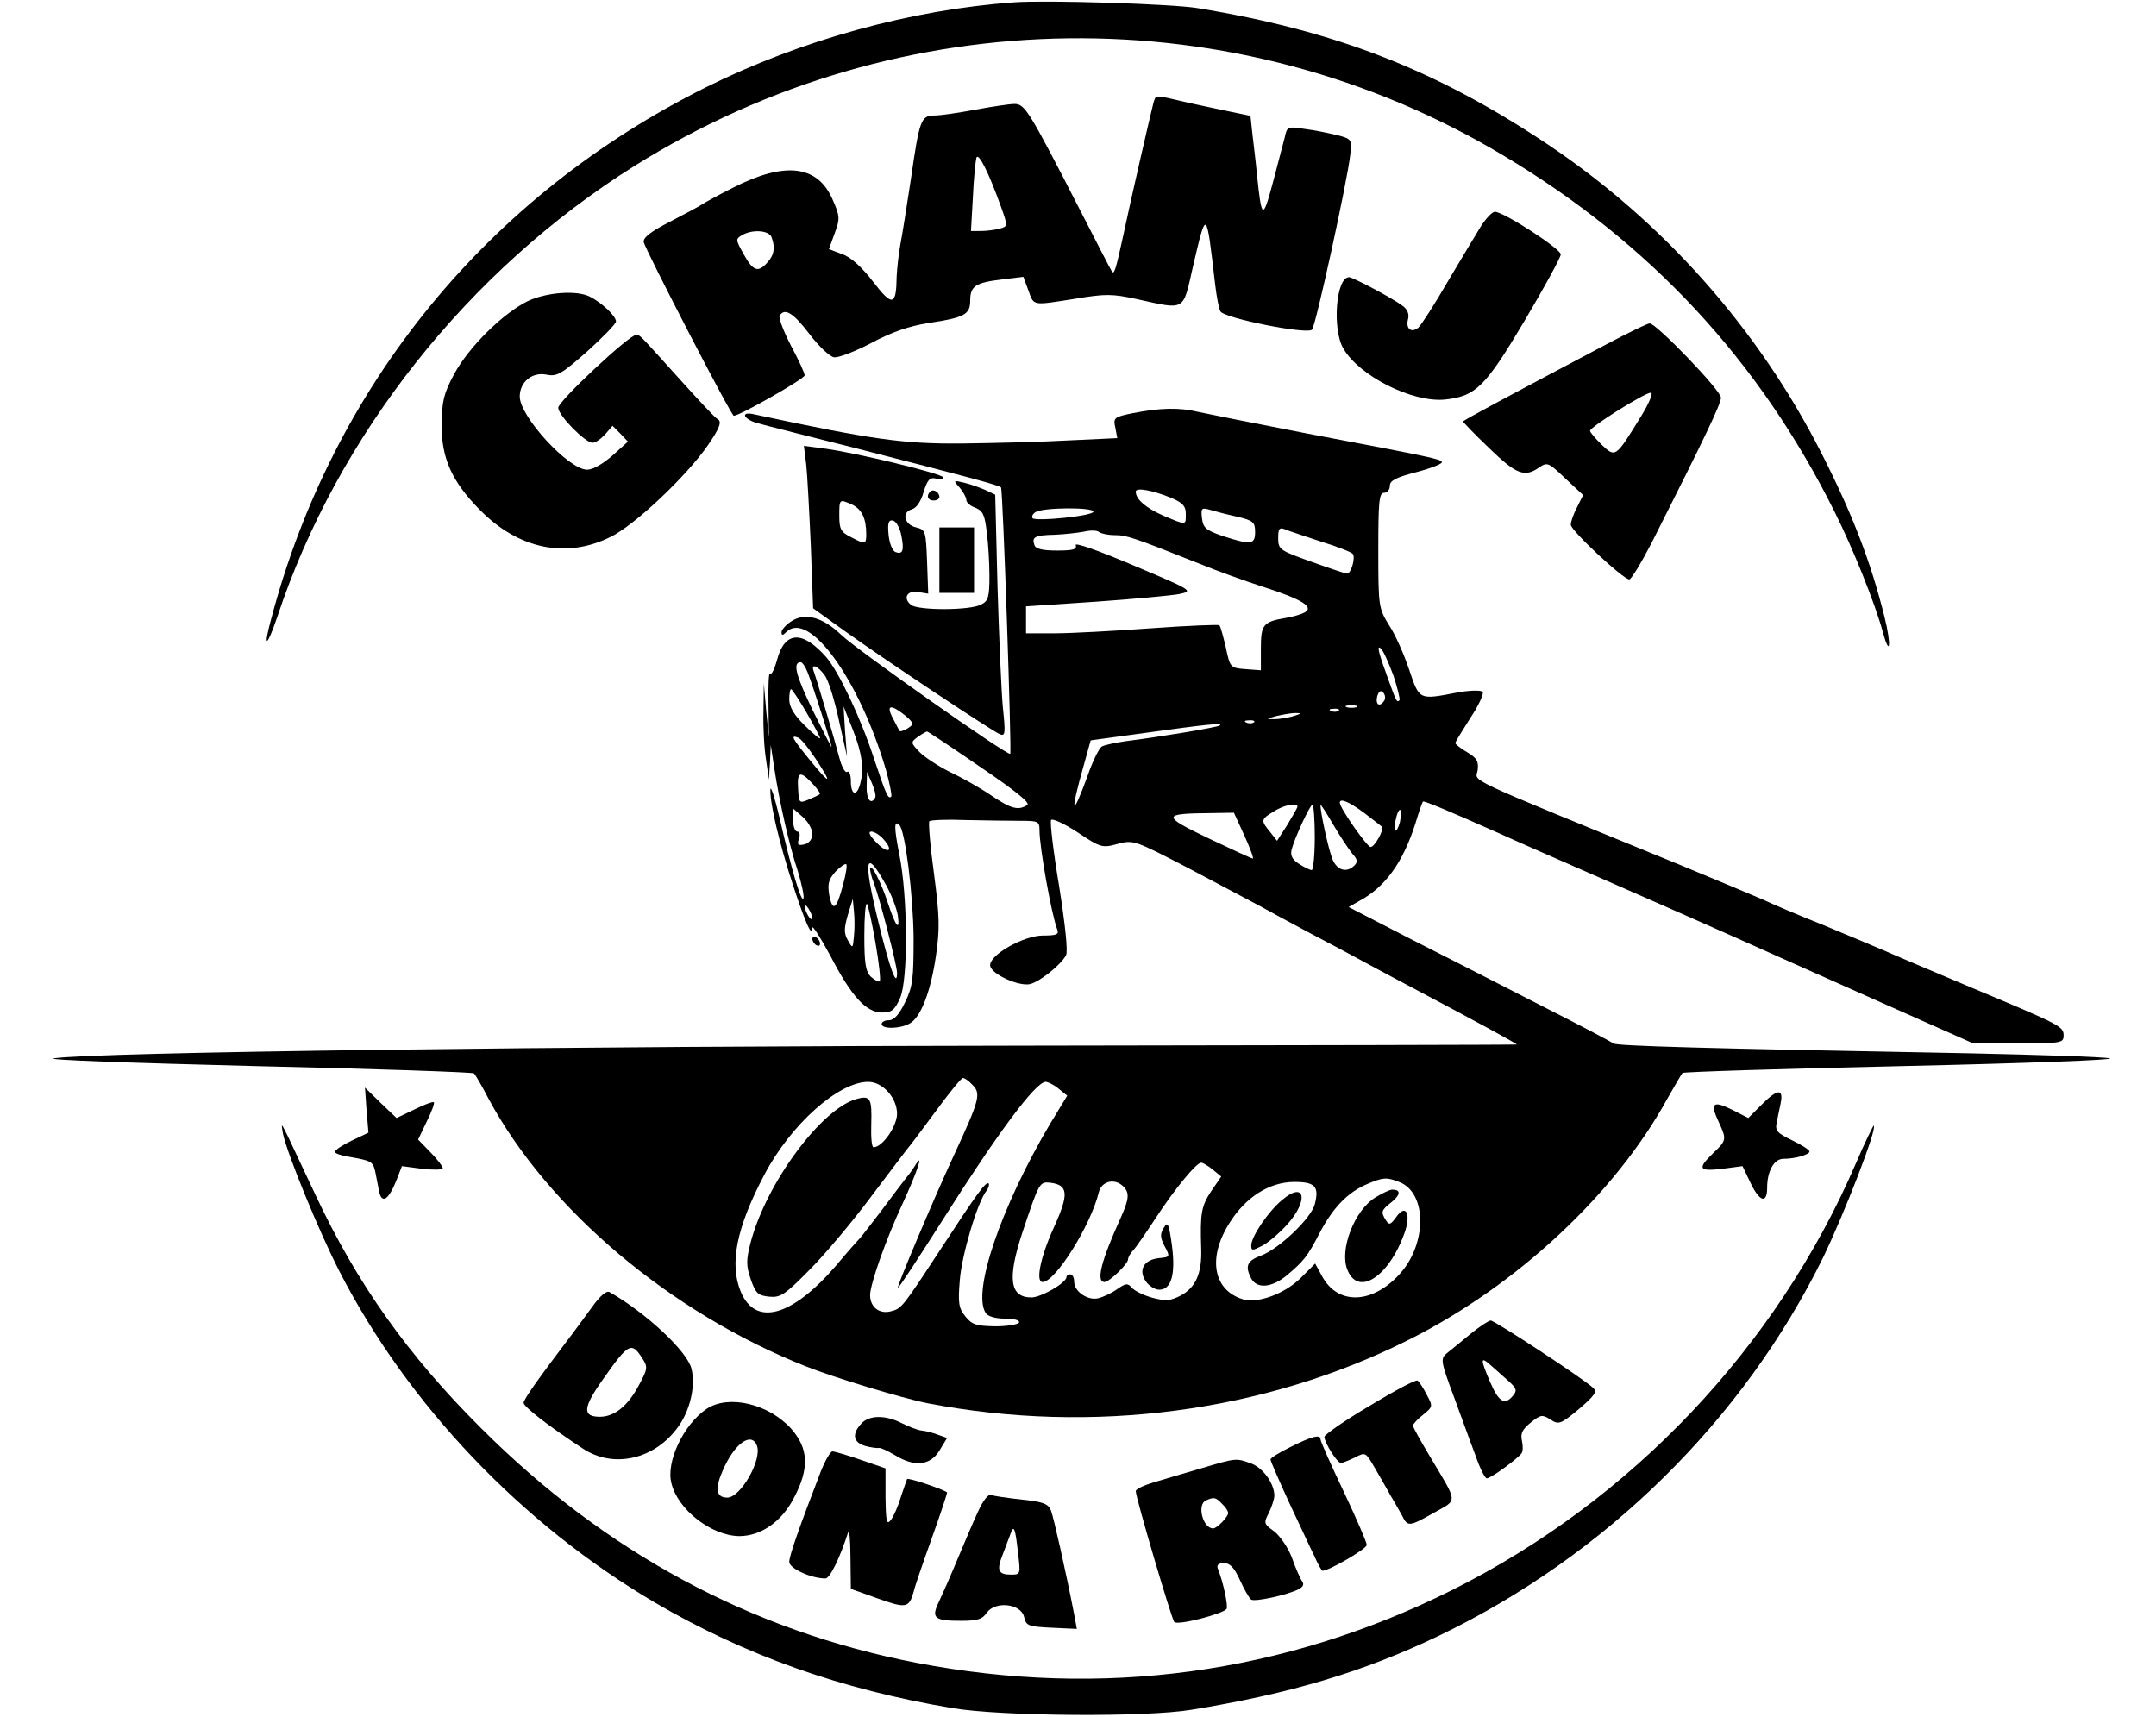
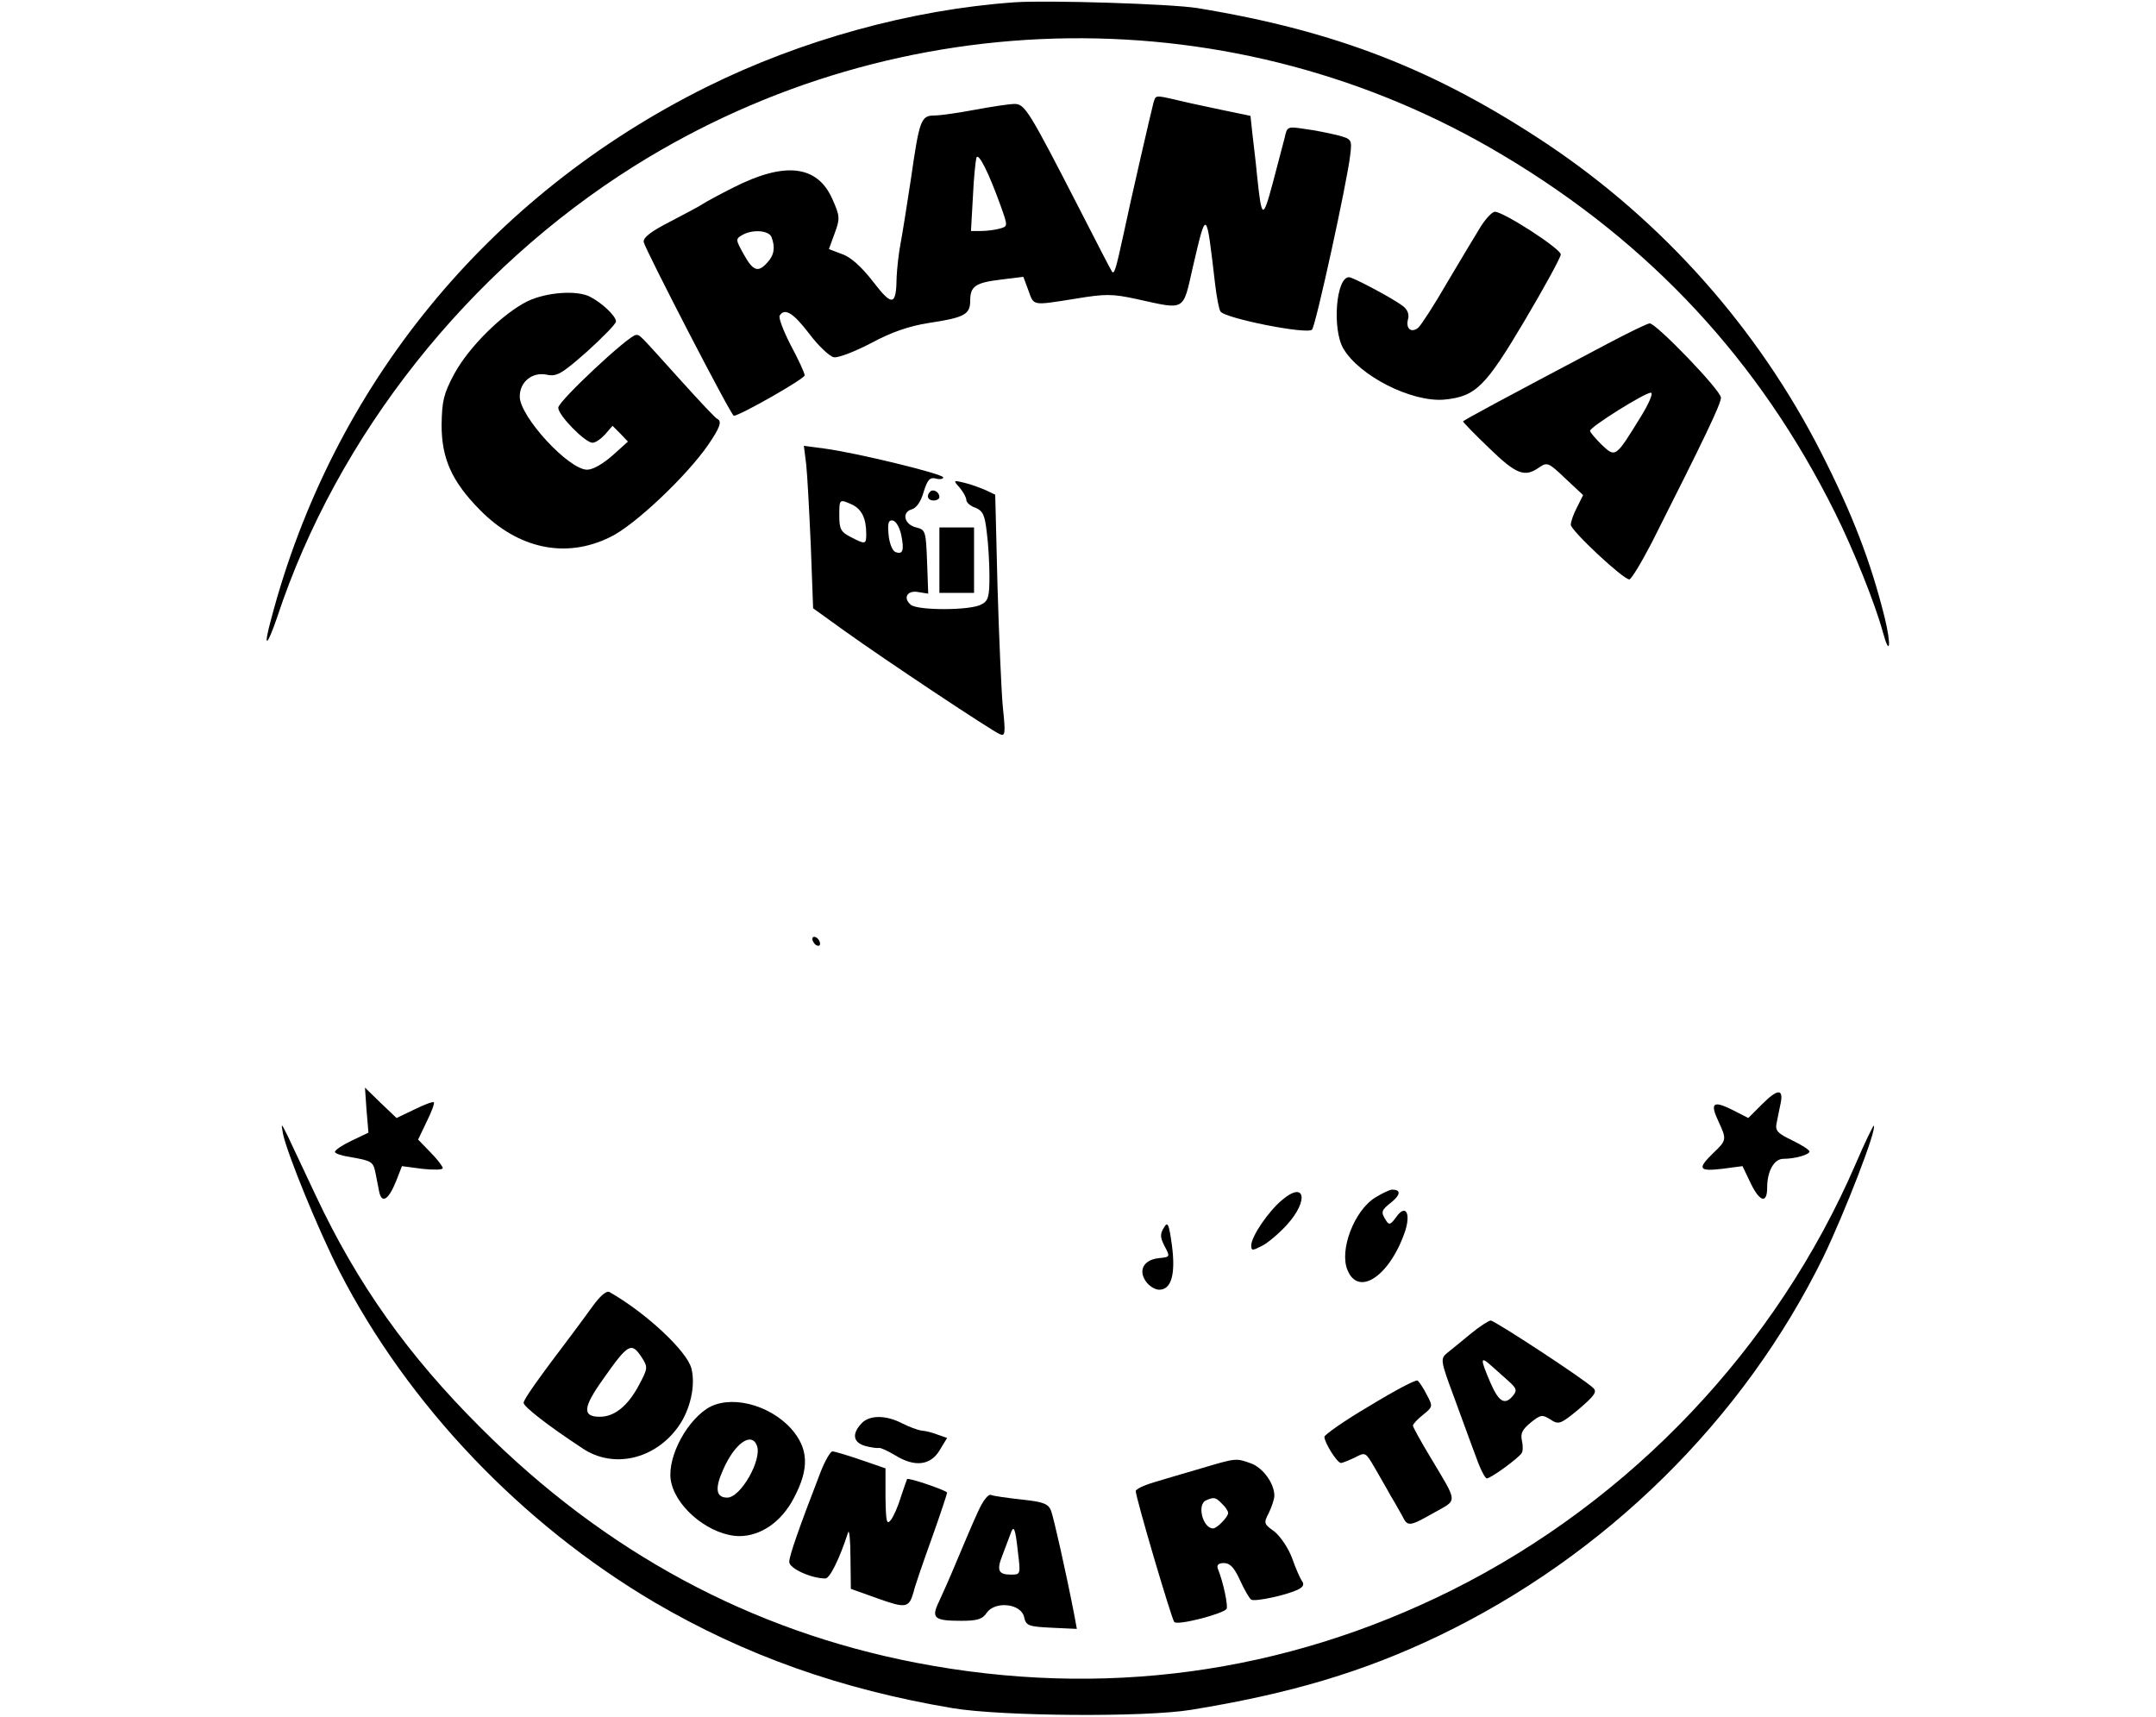
<svg xmlns="http://www.w3.org/2000/svg" version="1.0" width="560pt" height="446pt" viewBox="0 0 560 446" preserveAspectRatio="xMidYMid meet">
  <g transform="translate(0,446) scale(0.1,-0.1)" fill="#000000" stroke="none">
    <path d="M2635 4454 c-269 -19 -554 -98 -800 -220 -567 -282 -971 -775 -1131 -1383 -21 -77 -11 -73 16 6 156 472 496 901 928 1172 690 432 1563 443 2257 27 382 -228 665 -533 861 -927 48 -96 105 -239 124 -309 19 -70 23 -36 5 37 -36 144 -83 267 -165 428 -164 322 -410 599 -710 800 -291 194 -550 295 -910 354 -68 11 -390 21 -475 15z" />
    <path d="M2996 4193 c-5 -18 -61 -261 -77 -338 -21 -97 -25 -109 -31 -100 -4 6 -41 78 -83 160 -133 259 -143 275 -170 275 -13 0 -59 -7 -102 -15 -43 -8 -90 -15 -106 -15 -35 0 -39 -12 -61 -165 -10 -66 -22 -142 -27 -168 -5 -26 -9 -65 -10 -85 -1 -77 -11 -79 -61 -14 -30 39 -59 65 -81 72 l-34 13 15 41 c14 38 14 44 -6 89 -39 88 -123 98 -257 30 -38 -19 -74 -39 -80 -43 -5 -4 -43 -24 -83 -45 -51 -26 -72 -42 -70 -54 4 -19 227 -451 234 -451 15 0 184 96 184 105 0 6 -16 41 -36 78 -19 37 -32 71 -29 77 13 21 35 8 77 -47 24 -32 53 -59 64 -61 11 -2 55 15 97 37 52 28 98 44 149 52 93 14 108 22 108 58 0 38 14 47 82 55 l56 7 13 -35 c15 -41 8 -40 122 -22 78 13 96 13 160 -1 127 -28 119 -33 145 82 36 154 35 155 58 -42 4 -34 10 -66 14 -72 11 -18 228 -61 238 -47 10 12 92 388 99 453 5 41 4 42 -34 52 -21 5 -59 13 -84 16 -45 7 -46 6 -52 -22 -4 -15 -18 -68 -31 -118 -26 -97 -29 -95 -41 20 -3 33 -9 81 -12 107 l-5 47 -77 16 c-42 9 -95 20 -118 26 -53 12 -51 12 -57 -8z m-396 -270 c18 -51 18 -51 -4 -57 -11 -3 -33 -6 -47 -6 l-27 0 5 88 c2 48 7 94 9 102 5 16 32 -38 64 -127z m-596 -79 c10 -26 7 -47 -11 -66 -24 -27 -37 -22 -61 21 -21 38 -22 40 -5 50 27 16 70 13 77 -5z" />
    <path d="M3847 3873 c-13 -21 -52 -86 -87 -145 -34 -59 -69 -113 -76 -119 -18 -15 -33 -3 -27 21 4 13 -1 26 -13 35 -26 20 -130 75 -140 75 -34 0 -44 -135 -15 -185 42 -72 178 -140 262 -133 82 8 107 33 209 205 51 86 93 163 94 172 1 14 -147 110 -171 111 -7 0 -23 -17 -36 -37z" />
    <path d="M1371 3678 c-65 -32 -153 -119 -191 -189 -28 -52 -32 -71 -33 -133 0 -86 26 -146 99 -220 100 -102 224 -128 339 -71 63 30 199 159 254 239 31 45 37 62 24 68 -5 2 -46 46 -93 98 -112 124 -107 120 -118 120 -18 0 -202 -172 -202 -189 0 -20 70 -91 89 -91 8 0 22 10 33 22 l19 22 20 -20 20 -21 -40 -36 c-25 -22 -51 -37 -66 -37 -48 0 -175 138 -175 190 0 38 32 64 69 57 27 -6 39 1 106 60 41 37 75 72 75 78 0 14 -36 48 -67 64 -34 18 -113 12 -162 -11z" />
    <path d="M4175 3567 c-278 -147 -375 -199 -375 -202 0 -1 30 -33 68 -69 70 -68 92 -77 130 -50 21 14 24 13 68 -29 l46 -43 -16 -32 c-9 -17 -16 -37 -16 -45 0 -15 136 -142 152 -142 5 0 31 43 58 95 138 273 180 361 180 377 0 19 -168 193 -185 193 -6 0 -55 -24 -110 -53z m84 -194 c-63 -102 -63 -102 -99 -68 -16 16 -30 32 -30 36 0 10 142 99 158 99 7 0 -5 -29 -29 -67z" />
-     <path d="M2943 3387 c-49 -10 -52 -12 -46 -38 l5 -27 -128 -6 c-71 -4 -196 -7 -279 -8 -148 -1 -230 10 -537 76 -36 8 -27 -13 9 -23 21 -6 136 -35 255 -65 289 -74 372 -96 378 -102 5 -5 28 -686 24 -692 -5 -7 -400 271 -439 309 -48 46 -94 59 -130 35 -14 -9 -25 -22 -25 -28 0 -9 3 -9 12 0 59 59 190 -123 259 -357 10 -36 16 -67 14 -70 -8 -7 -12 0 -45 99 -35 107 -91 224 -123 262 -63 72 -109 69 -129 -7 -7 -25 -15 -40 -18 -35 -3 6 -5 -29 -4 -78 l1 -87 -7 70 -6 70 -1 -75 c-1 -41 2 -97 7 -125 l7 -50 3 45 2 45 9 -60 c14 -91 39 -201 61 -267 10 -33 17 -65 15 -71 -5 -15 -31 73 -62 208 -13 55 -24 88 -24 73 -1 -36 23 -138 59 -248 33 -100 49 -136 50 -110 0 8 21 -25 47 -73 55 -106 93 -147 134 -147 25 0 33 6 47 38 21 48 20 263 -2 372 -14 71 -14 91 0 77 15 -14 36 -182 37 -293 0 -106 -2 -126 -22 -167 -15 -32 -29 -47 -42 -47 -10 0 -19 -4 -19 -10 0 -13 46 -13 72 1 29 15 55 81 69 176 10 69 10 100 -5 213 -10 72 -15 134 -12 137 3 3 45 5 93 3 49 -1 112 -2 141 -2 49 0 52 -1 52 -25 0 -44 31 -218 46 -257 5 -13 -1 -16 -37 -16 -51 0 -142 -52 -137 -79 4 -22 75 -54 104 -47 26 7 80 50 93 75 5 10 -2 78 -18 179 -15 89 -24 166 -21 172 3 5 34 -9 69 -32 60 -40 64 -41 104 -30 41 11 45 9 182 -62 77 -41 160 -85 185 -98 25 -14 86 -47 135 -73 50 -26 117 -62 150 -80 33 -18 101 -54 150 -80 125 -66 235 -126 235 -128 0 -1 -573 -2 -1273 -3 -1204 -1 -2428 -17 -2527 -33 -26 -4 200 -12 520 -20 311 -7 568 -16 571 -19 4 -4 21 -33 38 -66 155 -288 473 -556 824 -695 73 -29 251 -83 317 -96 428 -82 875 -23 1249 165 280 140 536 379 671 625 20 35 38 66 40 68 3 3 262 11 575 18 314 7 554 16 535 20 -19 4 -181 9 -360 13 -699 13 -925 19 -930 26 -3 3 -86 47 -185 97 -99 51 -252 129 -341 174 l-161 83 28 16 c67 36 113 100 145 200 9 30 18 56 20 58 2 3 71 -26 199 -83 28 -13 160 -71 295 -130 135 -59 268 -118 295 -130 101 -45 145 -65 390 -174 l250 -111 118 0 c110 0 117 1 117 20 0 24 -6 27 -240 125 -102 43 -204 86 -226 96 -23 10 -93 39 -155 65 -63 25 -134 55 -159 67 -25 11 -124 52 -220 92 -572 234 -527 213 -522 244 3 24 -2 32 -27 47 -17 10 -31 21 -31 24 0 3 18 32 39 65 22 33 36 64 32 68 -5 5 -35 4 -67 -2 -99 -19 -97 -20 -124 60 -13 39 -36 91 -52 115 -27 44 -28 48 -28 194 0 127 2 150 15 150 8 0 15 8 15 18 0 14 16 22 70 36 38 10 68 22 65 26 -5 8 -18 11 -355 75 -129 25 -254 50 -277 55 -49 12 -98 11 -170 -3z m101 -221 c28 -12 36 -21 36 -40 0 -31 3 -31 -57 -6 -46 20 -73 43 -73 63 0 12 46 3 94 -17z m-204 -35 c0 -11 -148 -26 -158 -17 -3 4 0 11 8 16 19 12 150 13 150 1z m373 -13 c42 -10 47 -14 47 -40 0 -33 -11 -34 -85 -10 -43 15 -50 21 -53 46 -3 26 -1 28 20 22 13 -4 44 -12 71 -18z m-317 -48 c30 0 48 -6 219 -74 44 -18 118 -45 165 -60 100 -32 133 -52 110 -66 -8 -5 -31 -12 -50 -15 -59 -10 -65 -17 -65 -79 l0 -57 -40 3 c-39 3 -40 4 -51 56 -7 30 -14 56 -17 58 -2 2 -82 -1 -178 -8 -96 -7 -208 -13 -249 -13 l-75 0 0 35 0 35 180 12 c99 7 197 16 218 20 37 8 36 9 -118 74 -92 39 -154 61 -151 53 4 -11 -7 -14 -48 -14 -37 0 -56 4 -59 14 -8 21 1 26 52 27 25 1 60 5 76 8 17 4 34 4 40 -1 5 -4 23 -8 41 -8z m536 -17 c43 -13 80 -28 82 -32 7 -11 -5 -51 -15 -51 -4 0 -46 14 -93 31 -82 29 -86 32 -86 61 0 25 3 29 18 23 9 -4 52 -18 94 -32z m187 -347 c11 -33 18 -62 16 -65 -7 -6 -8 -4 -29 54 -26 71 -31 92 -19 80 6 -5 20 -37 32 -69z m-1521 7 c14 -36 62 -186 62 -193 0 -3 -22 40 -49 95 -44 91 -53 125 -31 125 4 0 12 -12 18 -27z m44 -7 c10 -13 26 -66 37 -117 l21 -94 -5 65 -4 65 24 -60 c24 -61 30 -102 19 -142 -9 -33 -24 -28 -24 8 0 16 -4 28 -10 24 -5 -3 -14 14 -20 37 -13 50 -58 201 -66 223 -9 23 9 17 28 -9z m-47 -97 c19 -33 35 -63 35 -66 0 -4 -18 11 -40 33 -27 26 -40 48 -40 67 0 15 2 27 5 27 2 0 20 -27 40 -61z m1501 32 c-12 -19 -24 -12 -19 10 4 13 9 17 15 11 6 -6 7 -15 4 -21z m-1226 -61 c0 -7 -31 -24 -34 -18 -1 2 -7 13 -13 25 -21 37 -15 46 17 23 17 -12 30 -25 30 -30z m1153 43 c-7 -2 -19 -2 -25 0 -7 3 -2 5 12 5 14 0 19 -2 13 -5z m-46 -9 c-3 -3 -12 -4 -19 -1 -8 3 -5 6 6 6 11 1 17 -2 13 -5z m-117 -14 c-14 -4 -36 -8 -50 -8 -22 0 -22 1 5 8 17 4 39 8 50 8 16 0 15 -2 -5 -8z m-103 -16 c-3 -3 -12 -4 -19 -1 -8 3 -5 6 6 6 11 1 17 -2 13 -5z m-88 -8 c-4 -5 -163 -31 -244 -41 -28 -4 -56 -10 -63 -14 -7 -4 -24 -38 -37 -76 -42 -115 -46 -99 -9 31 l17 61 146 20 c151 21 197 26 190 19z m-623 -108 c93 -63 131 -94 122 -99 -23 -15 -42 -10 -95 26 -28 19 -76 46 -106 60 -30 15 -65 38 -78 51 -24 25 -24 26 -5 40 11 8 22 14 24 14 2 0 64 -41 138 -92z m-428 22 c45 -68 40 -71 -13 -6 -48 59 -53 68 -32 60 7 -2 27 -27 45 -54z m-8 -65 c13 -14 22 -26 19 -28 -2 -2 -15 -8 -29 -14 -24 -10 -25 -9 -27 28 -3 45 5 48 37 14z m163 -37 c-11 -20 -23 -4 -22 30 l1 37 13 -30 c7 -16 11 -33 8 -37z m1271 -40 c22 -17 43 -33 45 -35 8 -5 -18 -53 -29 -53 -9 0 -80 101 -80 115 0 13 25 2 64 -27z m-174 17 c0 -3 -12 -24 -26 -47 l-27 -42 -18 23 c-25 30 -24 33 9 53 26 17 62 24 62 13z m45 -80 c0 -47 -4 -85 -8 -85 -4 0 -19 7 -33 16 -18 12 -23 22 -19 38 9 33 48 116 54 116 3 0 6 -38 6 -85z m98 -43 c13 -14 14 -21 5 -30 -20 -20 -45 -13 -57 16 -10 24 -32 124 -31 141 0 3 15 -20 33 -51 18 -31 41 -65 50 -76z m-1403 52 c0 -13 -8 -24 -20 -27 -17 -4 -20 -2 -15 14 4 11 2 19 -4 19 -6 0 -11 13 -11 30 l0 30 25 -22 c14 -12 25 -32 25 -44z m1526 30 c-4 -14 -9 -24 -12 -21 -3 2 -2 17 2 31 3 15 9 25 11 22 3 -3 2 -17 -1 -32z m-404 -34 c15 -33 25 -60 22 -60 -3 0 -55 24 -116 53 -121 58 -121 64 7 65 l60 1 27 -59z m-938 -9 c29 -32 13 -41 -17 -10 -18 18 -23 29 -14 29 8 0 22 -9 31 -19z m-104 -118 c-17 -65 -27 -73 -36 -29 -5 31 -2 41 16 62 13 13 26 22 28 19 3 -2 -1 -26 -8 -52z m112 -3 c14 -25 27 -60 30 -78 6 -44 -6 -28 -26 33 -18 55 -45 107 -46 88 0 -6 4 -23 10 -37 15 -40 60 -214 60 -233 0 -41 -19 11 -49 134 -40 164 -34 193 21 93z m-84 -132 c-3 -32 -3 -33 -16 -10 -10 18 -10 30 0 65 l13 42 3 -32 c2 -18 2 -48 0 -65z m56 -17 c9 -52 14 -97 11 -100 -3 -2 -13 3 -23 12 -14 14 -17 36 -17 107 0 49 3 86 7 82 3 -4 13 -49 22 -101z m-164 64 c0 -5 -5 -3 -10 5 -5 8 -10 20 -10 25 0 6 5 3 10 -5 5 -8 10 -19 10 -25z m414 -431 c25 -24 22 -37 -46 -184 -52 -112 -149 -342 -146 -345 2 -2 54 78 117 177 141 223 241 358 267 358 6 0 22 -8 34 -18 l22 -18 -45 -74 c-127 -215 -202 -435 -167 -490 5 -9 25 -15 50 -15 23 0 39 -4 37 -10 -2 -5 -30 -10 -62 -10 -49 1 -60 4 -77 25 -18 22 -20 35 -15 95 5 65 46 204 70 233 5 7 7 15 5 18 -7 6 -29 -24 -125 -171 -99 -151 -101 -154 -129 -161 -30 -8 -54 11 -54 42 0 28 41 145 85 239 36 78 55 134 34 101 -6 -10 -17 -26 -25 -35 -7 -9 -36 -47 -65 -86 -29 -38 -55 -72 -59 -75 -3 -3 -30 -33 -59 -68 -115 -133 -209 -158 -247 -67 -30 73 -11 167 62 305 68 129 192 240 269 240 38 0 75 -42 75 -83 0 -32 -38 -87 -61 -87 -5 0 -7 27 -6 59 2 67 -2 76 -36 67 -92 -23 -238 -220 -278 -376 -11 -43 -11 -58 1 -93 13 -37 19 -42 48 -45 29 -3 41 5 105 70 40 40 113 127 162 193 50 66 92 122 95 125 3 3 34 44 70 93 35 48 67 87 71 87 4 0 15 -7 23 -16z m626 -222 l22 -18 -26 -38 c-26 -39 -29 -58 -26 -150 2 -63 -14 -100 -53 -121 -27 -14 -39 -15 -73 -6 -23 6 -47 18 -54 26 -11 13 -16 12 -39 -4 -14 -10 -36 -20 -48 -23 -27 -7 -63 17 -63 43 0 10 -4 19 -10 19 -5 0 -10 -3 -10 -7 0 -15 -66 -53 -91 -53 -56 0 -63 48 -24 167 44 132 45 134 73 131 47 -6 49 -29 9 -117 -34 -74 -48 -141 -29 -141 33 0 125 147 146 233 7 29 41 38 64 15 16 -16 15 -32 -7 -81 -51 -112 -65 -167 -42 -167 12 0 61 47 61 59 0 5 6 16 13 23 7 7 33 45 58 83 49 75 106 145 119 145 4 0 18 -8 30 -18z m484 -32 c74 -28 73 -165 -2 -243 -71 -75 -158 -76 -198 -2 l-18 33 -38 -38 c-42 -41 -111 -66 -149 -55 -77 23 -93 106 -37 196 42 69 105 109 170 109 54 0 65 -12 53 -58 -9 -36 -93 -116 -139 -133 -37 -14 -43 -27 -26 -60 15 -27 53 -24 92 8 45 38 54 49 87 113 34 64 72 103 121 124 42 18 51 19 84 6z" />
    <path d="M3023 1271 c-10 -16 -10 -25 2 -48 15 -28 14 -28 -15 -31 -39 -4 -54 -31 -34 -60 8 -12 24 -22 35 -22 31 0 43 39 33 115 -8 58 -11 63 -21 46z" />
    <path d="M3330 1343 c-36 -30 -80 -95 -80 -118 0 -14 3 -14 28 -1 16 8 45 33 65 55 57 63 47 115 -13 64z" />
    <path d="M3573 1350 c-55 -33 -95 -137 -73 -189 29 -71 111 -14 150 102 15 48 0 70 -24 35 -14 -19 -18 -21 -26 -8 -14 22 -13 26 15 48 23 19 24 32 1 32 -6 0 -25 -9 -43 -20z" />
    <path d="M2094 3254 c3 -27 8 -122 12 -212 l6 -162 82 -59 c109 -78 383 -260 403 -268 14 -6 15 2 8 68 -4 41 -10 182 -14 314 l-6 240 -25 12 c-14 6 -38 15 -55 19 -29 7 -30 7 -12 -13 9 -11 17 -25 17 -32 0 -6 11 -16 24 -20 19 -8 24 -19 29 -63 4 -29 7 -81 7 -115 0 -53 -3 -64 -21 -73 -28 -16 -165 -16 -183 -1 -22 18 -9 39 20 33 l25 -4 -3 83 c-3 79 -4 83 -28 89 -31 7 -39 39 -12 47 12 3 24 20 31 45 10 32 16 39 32 35 10 -3 19 -1 19 3 0 9 -226 64 -309 75 l-53 7 6 -48z m120 -105 c24 -12 36 -35 36 -76 0 -27 -2 -28 -40 -8 -26 13 -30 21 -30 55 0 45 0 44 34 29z m127 -79 c8 -40 4 -51 -15 -44 -8 3 -16 23 -18 45 -3 31 0 39 11 37 9 -2 18 -19 22 -38z" />
    <path d="M2416 3183 c-11 -11 -6 -23 9 -23 8 0 15 4 15 9 0 13 -16 22 -24 14z" />
    <path d="M2440 3005 l0 -85 45 0 45 0 0 85 0 85 -45 0 -45 0 0 -85z" />
    <path d="M2110 2021 c0 -5 5 -13 10 -16 6 -3 10 -2 10 4 0 5 -4 13 -10 16 -5 3 -10 2 -10 -4z" />
    <path d="M952 1577 l5 -59 -44 -21 c-23 -11 -43 -24 -43 -29 0 -4 17 -10 38 -13 57 -10 61 -12 67 -40 3 -14 7 -37 10 -51 7 -32 25 -20 45 31 l14 36 53 -7 c29 -3 53 -3 53 2 0 4 -14 23 -32 41 l-32 33 22 46 c13 26 21 48 19 51 -3 2 -25 -6 -51 -19 l-46 -22 -41 39 -41 40 4 -58z" />
    <path d="M4577 1592 l-36 -36 -43 22 c-49 24 -57 17 -34 -32 21 -45 21 -48 -14 -81 -42 -41 -38 -48 23 -41 l53 7 22 -46 c23 -47 42 -52 42 -10 0 43 18 75 42 75 31 0 68 11 68 19 0 4 -20 17 -45 29 -39 19 -45 25 -40 47 3 14 7 36 10 49 8 39 -8 38 -48 -2z" />
    <path d="M735 1515 c11 -52 93 -253 147 -358 178 -346 472 -655 818 -859 234 -137 483 -226 775 -275 126 -21 501 -24 620 -4 258 42 448 99 642 192 435 209 792 562 999 984 55 114 140 333 131 341 -1 2 -23 -43 -47 -99 -206 -477 -583 -875 -1050 -1108 -436 -217 -907 -281 -1390 -188 -430 83 -808 287 -1130 609 -190 189 -322 375 -430 605 -31 66 -64 136 -73 155 -17 34 -17 34 -12 5z" />
    <path d="M1540 1068 c-17 -24 -40 -54 -50 -68 -94 -124 -130 -175 -130 -184 1 -10 60 -57 153 -118 80 -54 189 -29 250 58 30 43 44 105 33 149 -11 45 -118 145 -213 199 -8 4 -24 -10 -43 -36z m127 -134 c16 -25 16 -28 -7 -71 -29 -55 -64 -83 -102 -83 -46 0 -44 24 8 97 66 94 74 98 101 57z" />
    <path d="M3818 994 c-23 -19 -51 -42 -60 -49 -17 -14 -16 -21 18 -112 20 -54 45 -124 57 -155 11 -32 24 -58 29 -58 10 0 79 50 90 65 4 5 4 20 1 33 -4 19 1 29 23 47 26 21 30 21 51 8 21 -14 26 -13 74 27 41 35 48 45 37 55 -25 24 -256 175 -266 175 -5 0 -30 -16 -54 -36z m101 -122 c20 -18 22 -24 11 -37 -21 -26 -37 -17 -59 34 -27 63 -26 69 2 44 12 -11 33 -29 46 -41z" />
    <path d="M3557 808 c-65 -38 -117 -75 -117 -80 0 -15 33 -68 43 -68 4 0 21 7 36 14 28 15 28 14 52 -27 13 -23 32 -55 41 -72 10 -16 23 -40 30 -52 14 -29 18 -29 83 8 62 35 63 22 -11 146 -24 40 -44 76 -44 80 0 4 12 17 26 28 26 21 26 22 10 52 -9 18 -20 34 -24 37 -5 3 -61 -27 -125 -66z" />
    <path d="M1836 801 c-60 -40 -107 -138 -92 -194 17 -69 104 -136 176 -137 56 0 110 37 142 99 41 77 38 129 -7 180 -59 65 -162 89 -219 52z m130 -96 c14 -36 -42 -135 -77 -135 -29 0 -33 23 -11 72 30 69 74 100 88 63z" />
    <path d="M2237 762 c-25 -27 -21 -49 11 -58 15 -4 31 -6 35 -5 5 1 23 -8 42 -19 50 -31 91 -27 115 12 l20 33 -23 8 c-12 5 -31 10 -42 11 -11 1 -34 10 -52 19 -42 22 -86 22 -106 -1z" />
-     <path d="M3353 702 c-29 -14 -53 -29 -53 -33 0 -4 22 -54 48 -111 27 -57 56 -120 66 -140 9 -21 19 -38 21 -38 17 0 115 57 115 67 0 7 -27 69 -60 139 -33 69 -60 130 -60 135 0 14 -21 9 -77 -19z" />
    <path d="M2132 638 c-56 -145 -82 -219 -82 -235 0 -17 57 -43 94 -43 11 0 36 49 59 120 3 8 6 -22 6 -66 l1 -81 70 -25 c73 -26 81 -25 93 17 2 11 23 72 46 136 23 64 41 119 41 122 0 5 -101 40 -104 35 -1 -2 -8 -22 -16 -46 -7 -24 -19 -51 -26 -60 -11 -14 -13 -5 -14 59 l0 75 -64 22 c-35 12 -68 22 -74 22 -5 0 -19 -24 -30 -52z" />
    <path d="M3120 646 c-41 -12 -96 -28 -122 -36 -27 -8 -48 -18 -48 -23 0 -17 93 -332 100 -340 8 -10 127 21 136 34 4 8 -8 68 -23 105 -3 9 2 14 16 14 16 0 27 -12 42 -45 11 -24 24 -47 29 -50 10 -6 94 12 123 27 12 6 15 13 9 21 -5 7 -17 34 -26 60 -10 27 -31 57 -46 69 -28 20 -28 22 -14 49 7 15 14 35 14 44 0 32 -30 73 -61 84 -39 14 -38 14 -129 -13z m54 -92 c9 -8 16 -19 16 -24 0 -10 -29 -40 -39 -40 -27 0 -43 63 -18 73 20 9 25 8 41 -9z" />
    <path d="M2540 533 c-12 -26 -36 -82 -53 -123 -17 -41 -39 -91 -48 -110 -21 -43 -13 -50 58 -50 41 0 55 4 66 21 22 31 89 24 97 -11 5 -23 11 -25 72 -28 l65 -3 -7 38 c-22 113 -53 250 -60 269 -7 18 -20 23 -76 29 -37 4 -73 9 -80 12 -7 3 -21 -15 -34 -44z m104 -105 c7 -57 7 -58 -18 -58 -33 0 -38 11 -22 51 7 19 16 43 20 53 9 27 13 19 20 -46z" />
  </g>
</svg>